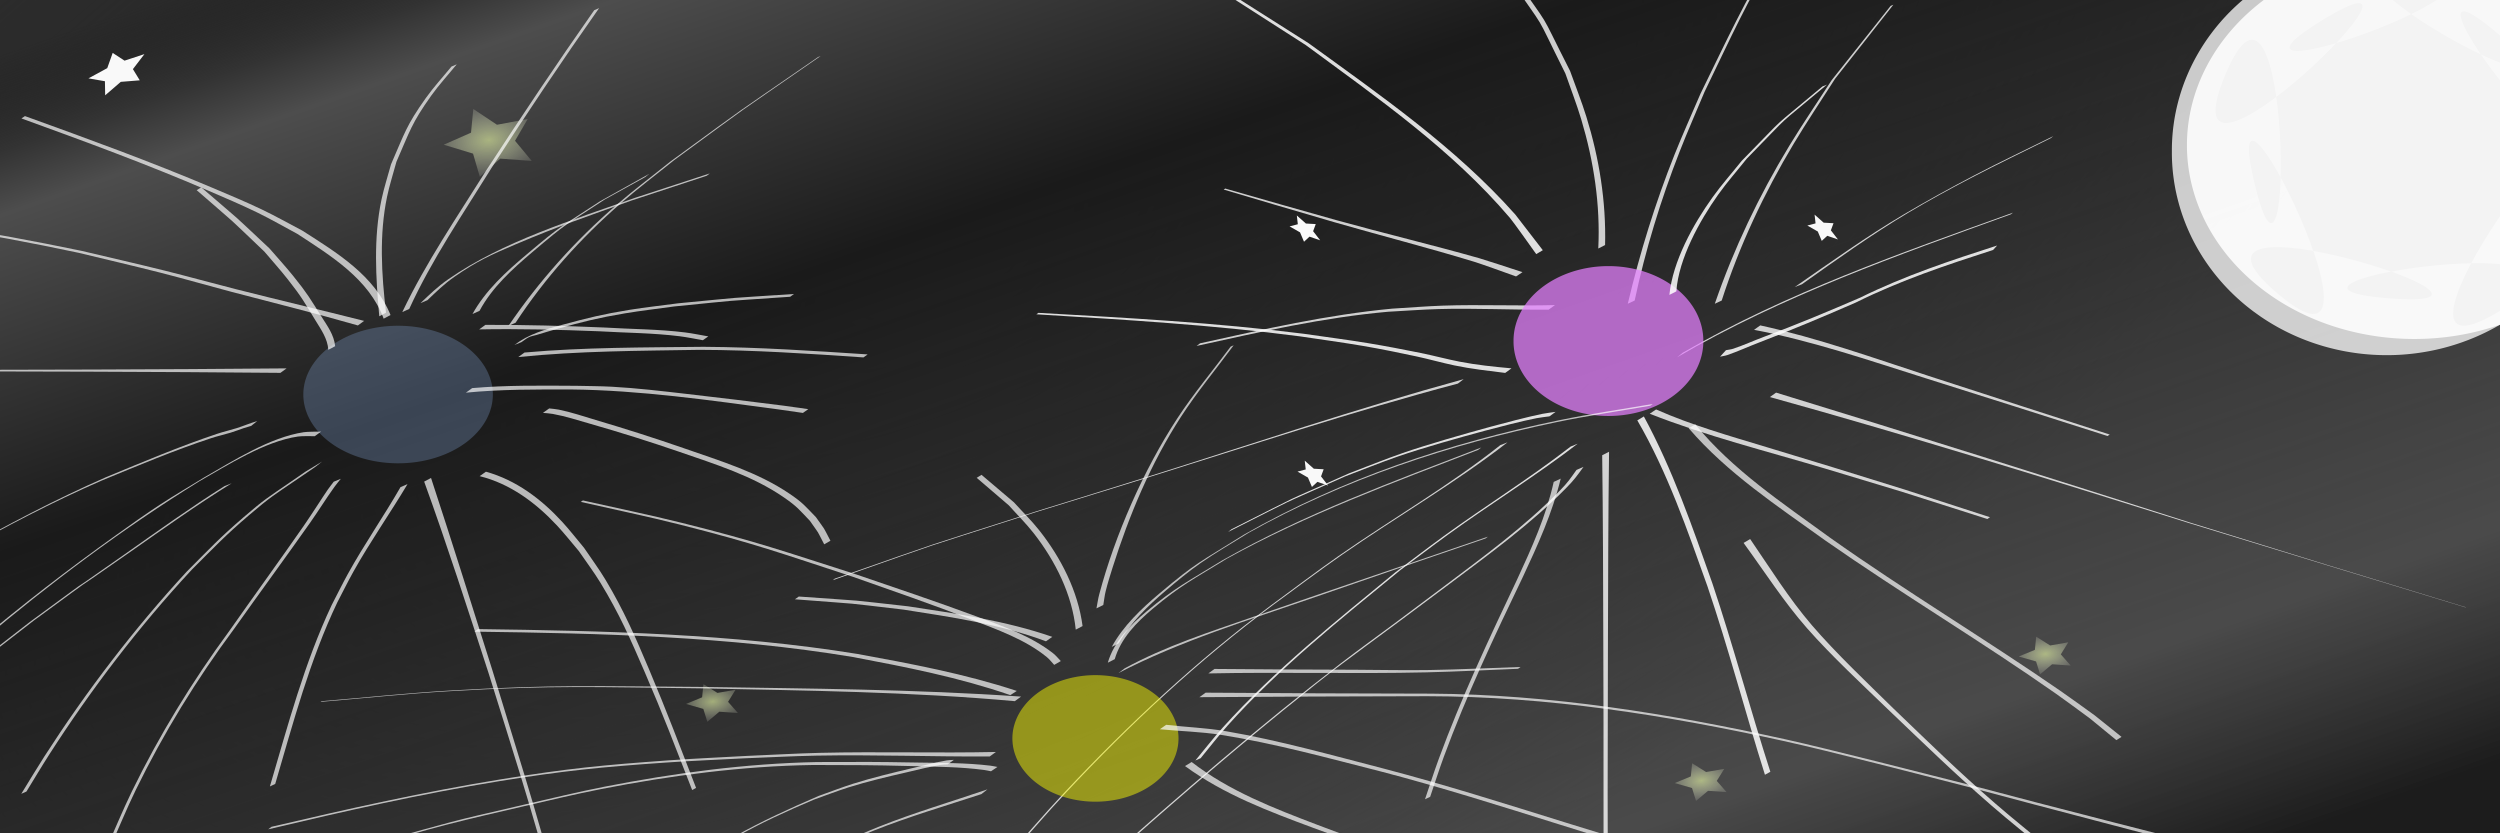
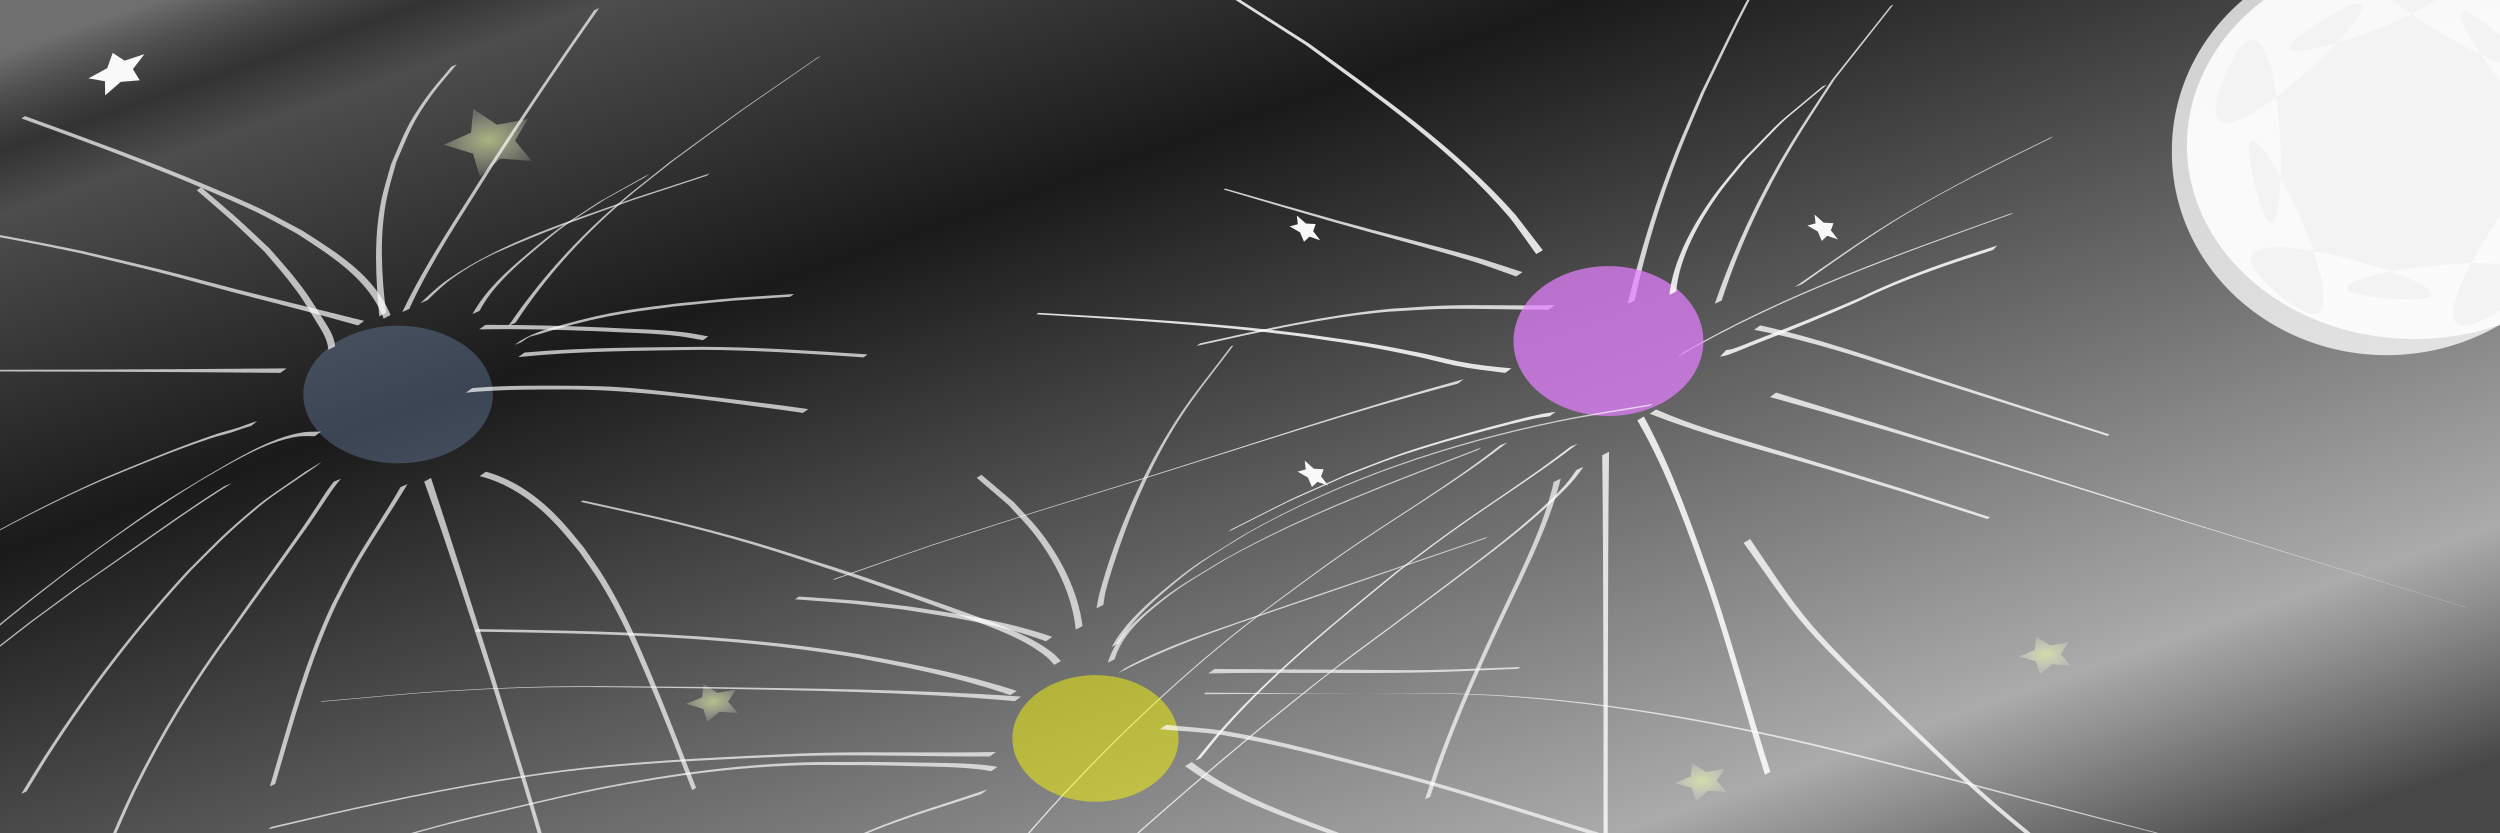
<svg xmlns="http://www.w3.org/2000/svg" version="1.1" viewBox="0 0 900 300">
  <defs>
    <radialGradient id="b" cx="32.772" cy="21.071" r="11.074" gradientTransform="matrix(1.22 -1.925 .299 1.701 -14.762 49.347)" gradientUnits="userSpaceOnUse">
      <stop stop-opacity=".566" offset="0" />
      <stop stop-color="#666" offset="1" />
    </radialGradient>
    <linearGradient id="c" x1="23.784" x2="44.673" y1="16.013" y2="35.917" gradientUnits="userSpaceOnUse">
      <stop stop-opacity=".566" offset="0" />
      <stop stop-color="#333" offset=".061" />
      <stop stop-color="#4d4d4d" offset=".101" />
      <stop stop-color="#1a1a1a" offset=".316" />
      <stop stop-color="#1a1a1a" stop-opacity=".368" offset=".851" />
      <stop stop-opacity=".721" offset="1" />
    </linearGradient>
    <filter id="l">
      <feGaussianBlur stdDeviation="4.179" />
    </filter>
    <filter id="k">
      <feGaussianBlur stdDeviation="4.73" />
    </filter>
    <radialGradient id="a" cx="327.67" cy="118.8" r="29.465" gradientTransform="matrix(.026 1.383 -1.676 .031 518.4 -338.25)" gradientUnits="userSpaceOnUse">
      <stop stop-color="#efa" offset="0" />
      <stop stop-color="#f9f9f9" stop-opacity="0" offset="1" />
    </radialGradient>
    <filter id="j" x="-.158" y="-.154" width="1.316" height="1.308">
      <feGaussianBlur stdDeviation="3.799" />
    </filter>
    <filter id="f" x="-.418" y="-.532" width="1.836" height="2.064">
      <feGaussianBlur stdDeviation="13.881" />
    </filter>
    <filter id="e" x="-.402" y="-.527" width="1.803" height="2.054">
      <feGaussianBlur stdDeviation="10.009" />
    </filter>
    <filter id="i" x="-.158" y="-.154" width="1.316" height="1.308" color-interpolation-filters="sRGB">
      <feGaussianBlur stdDeviation="3.799" />
    </filter>
    <filter id="g" x="-.158" y="-.154" width="1.316" height="1.308" color-interpolation-filters="sRGB">
      <feGaussianBlur stdDeviation="3.799" />
    </filter>
    <filter id="h" x="-.158" y="-.154" width="1.316" height="1.308" color-interpolation-filters="sRGB">
      <feGaussianBlur stdDeviation="3.799" />
    </filter>
    <filter id="d" x="-.466" y="-.642" width="1.932" height="2.284">
      <feGaussianBlur stdDeviation="17.138" />
    </filter>
  </defs>
  <g transform="translate(0 -752.36)" stroke-width="0">
-     <path transform="matrix(40.727 0 0 13.591 -944.02 546.12)" d="m45.302 37.248h-22.148v-22.148h22.148z" fill="url(#b)" />
    <path transform="matrix(40.727 0 0 13.591 -944.02 546.12)" d="m45.302 37.248h-22.148v-22.148h22.148z" fill="url(#c)" />
    <path transform="matrix(.773 0 0 .773 -64.69 801.71)" d="m313.22 119.9a44.135 32.033 0 1 1-88.27 0 44.135 32.033 0 1 1 88.27 0z" fill="#87aade" filter="url(#d)" opacity=".54" />
    <path transform="translate(166.57 614.26)" d="m784.46 190.37a81.863 69.762 0 1 1-163.73 0 81.863 69.762 0 1 1 163.73 0z" fill="#fff" opacity=".87" />
    <path transform="matrix(.932 0 0 .932 464.87 696.04)" d="m466.98 180.41c57.102-35.04-109.75-9.973-42.96-4.757 66.792 5.216-94.148-45.449-43.178-1.97s-24.431-107.46-8.752-42.328c15.679 65.135 14.131-103.58-11.469-41.673-25.601 61.911 94.654-56.443 37.552-21.403s102.88-18.57 36.09-23.786c-66.792-5.216 82.93 72.579 31.96 29.1s49.453 92.108 33.774 26.973-43.4 101.3-17.799 39.388c25.601-61.911-72.318 75.496-15.216 40.456z" fill="#ccc" filter="url(#k)" />
    <path transform="matrix(1.025 0 0 1.025 571.73 627.8)" d="m355.93 174.71a75.456 71.185 0 1 1-150.91 0 75.456 71.185 0 1 1 150.91 0z" fill="#fff" filter="url(#l)" opacity=".87" />
    <path transform="matrix(-.13 .151 .157 .045 61.814 737.25)" d="m298.98 94.986-34.287 7.433-13.315 32.458-17.664-30.312-34.984-2.633 23.37-26.166-8.307-34.086 32.107 14.14 29.85-18.433-3.526 34.905z" fill="#f9f9f9" />
    <path transform="matrix(.531 -.107 .142 .398 -14.906 790.7)" d="m350.23 143.39-19.412-7.289-17.009 11.859 0.933-20.714-16.535-12.512 19.989-5.513 6.79-19.592 11.42 17.307 20.731 0.404-12.93 16.209z" fill="url(#a)" filter="url(#j)" opacity=".78" />
    <path transform="translate(0 752.36)" d="m586 109.35c4.343-18.303 9.915-36.349 16.887-53.83 2.923-7.33 6.189-14.518 9.284-21.778 10.092-20.573 15.378-32.373 27.313-52.32 5.49-9.175 11.594-17.97 17.391-26.955l1.066-0.468c-5.777 8.973-11.868 17.753-17.332 26.92-12.004 20.137-16.921 31.381-26.976 52.15-3.006 7.215-6.177 14.363-9.019 21.645-6.771 17.351-12.275 35.254-16.129 53.477l-2.486 1.159z" fill="#fff" opacity=".78" />
    <path transform="translate(0 752.36)" d="m617.33 109.35c6.845-19.884 15.903-38.888 26.82-56.87 4.866-8.015 10.174-15.753 15.261-23.629 7.072-8.908 14.145-17.815 21.218-26.723l0.977-0.418c-6.978 8.862-13.956 17.724-20.934 26.587-4.986 7.828-10.194 15.519-14.958 23.484-10.658 17.819-19.526 36.647-25.899 56.411l-2.486 1.159z" fill="#fff" opacity=".78" />
    <path transform="translate(0 752.36)" d="m633.69 117.14c20.622 4.51 40.592 11.666 60.627 18.197 21.712 7.077 43.453 14.065 65.178 21.101l-0.775 0.527c-33.003-10.519-33.798-10.8-65.58-20.827-20.339-6.417-40.691-13.413-61.688-17.402l2.238-1.595z" fill="#fff" opacity=".78" />
    <path transform="translate(0 752.36)" d="m646.09 103.35c12.931-8.964 25.791-18.193 39.35-26.198 8.265-4.88 16.684-9.504 25.188-13.956 9.409-4.927 19.025-9.449 28.538-14.174l-0.912 0.729c-9.576 4.778-19.246 9.375-28.73 14.335-7.57 3.959-15.076 8.052-22.419 12.417-13.185 7.837-25.893 16.96-38.423 25.833l-2.592 1.014z" fill="#fff" opacity=".78" />
-     <path transform="translate(0 752.36)" d="m575.38 89.466c0.776-15.73-1.612-31.423-6.133-46.495-1.672-5.574-3.807-10.998-5.71-16.497-12.278-24.576-5.223-12.506-21.363-36.095l1.465-0.861c16.254 23.555 9.121 11.51 21.588 36.022 1.95 5.481 4.127 10.886 5.85 16.442 4.646 14.981 7.144 30.556 6.753 46.237l-2.449 1.248z" fill="#fff" opacity=".78" />
    <path transform="translate(0 752.36)" d="m557.53 111.47c-13.247 0.135-26.521-0.582-39.764-0.203-6.019 0.172-12.026 0.642-18.04 0.962-23.319 2.059-46.143 7.274-68.944 12.306l1.242-0.944c22.9-5.058 45.821-10.304 69.227-12.484 6.074-0.36 12.141-0.869 18.222-1.081 13.426-0.469 26.892 0.183 40.323-0.203l-2.267 1.647z" fill="#fff" opacity=".78" />
    <path transform="translate(0 752.36)" d="m545.78 99.517c-4.008-1.438-12.437-4.479-15.096-5.292-16.707-5.104-33.65-9.404-50.431-14.262-13.261-3.838-26.483-7.809-39.724-11.714l0.548-0.375c13.383 3.807 26.741 7.704 40.15 11.42 17.059 4.729 34.289 8.835 51.32 13.666 2 0.567 11.729 3.764 15.547 5.014l-2.313 1.541z" fill="#fff" opacity=".78" />
    <path transform="translate(0 752.36)" d="m524.82 138.1c-37.826 9.987-74.96 22.386-112.29 34.028-13.207 4.118-26.435 8.17-39.653 12.255-50.107 16.105-25.751 7.908-73.097 24.5l0.729-0.568c47.18-16.44 22.893-8.298 72.893-24.338 13.258-4.117 26.53-8.188 39.774-12.35 37.855-11.895 75.472-24.62 113.75-35.137l-2.096 1.61z" fill="#fff" opacity=".78" />
    <path transform="translate(0 752.36)" d="m570.08 168.06c-2.383 3.238-3.207 4.535-6.383 7.755-12.716 12.891-27.545 23.654-41.974 34.481-5.799 4.324-11.59 8.658-17.397 12.971-20.564 15.274-21.85 15.791-42.326 32.426-21.739 17.661-42.87 36.029-63.778 54.656l-18.131 16.772-1.432 0.587 18.223-16.812c27.842-24.752 56.045-49.216 85.591-71.933 6.672-5.13 13.516-10.031 20.262-15.063 5.753-4.291 11.489-8.604 17.234-12.905 14.084-10.611 29.026-21.541 41.41-34.2 3.168-3.239 3.842-4.377 6.153-7.619l2.55-1.115z" fill="#fff" opacity=".78" />
    <path transform="translate(0 752.36)" d="m542.71 159.23c-18.942 14.759-39.851 26.777-59.545 40.463-8.278 5.752-16.305 11.857-24.458 17.786-27.042 20.075-51.727 43.067-74.73 67.619-7.302 7.793-14.205 15.95-21.308 23.925l-1.071 0.451c7.133-7.99 14.074-16.157 21.401-23.97 22.971-24.494 47.568-47.485 74.532-67.559 8.074-5.9 16.023-11.973 24.221-17.7 19.32-13.496 39.888-25.321 58.367-40.001l2.592-1.014z" fill="#fff" opacity=".78" />
    <path transform="translate(0 752.36)" d="m579.26 162.63c-0.302 23.082-0.337 46.166-0.404 69.25-0.085 35.838-0.234 71.678 0.138 107.51l-1.599 0.816c-0.238-35.827-0.03-71.655-0.203-107.48-0.068-22.946-0.101-45.893-0.404-68.838l2.473-1.26z" fill="#fff" opacity=".78" />
    <path transform="translate(0 752.36)" d="m596.2 147.4c12.809 5.688 26.352 9.491 39.729 13.554 30.789 9.352 15.743 4.743 49.662 15.261 10.268 3.329 20.537 6.659 30.805 9.988l-0.946 0.643c-10.322-3.292-20.645-6.584-30.967-9.876-9.18-2.772-18.351-5.574-27.541-8.315-21.086-6.289-42.543-11.622-63.042-19.709l2.299-1.547z" fill="#fff" opacity=".78" />
    <path transform="translate(0 752.36)" d="m605.83 126.95c37.388-21.573 78.357-35.84 118.82-50.382l-0.753 0.588c-40.952 14.834-82.41 29.416-120.17 51.483l2.1-1.689z" fill="#fff" opacity=".78" />
    <path transform="translate(0 752.36)" d="m639.39 141.34c49.754 15.216 99.373 30.893 148.93 46.756 65.798 20.334 32.662 10.154 99.409 30.535l-0.066 0.045c-66.85-20.34-33.64-10.21-99.64-30.38-50.11-15.69-100.27-31.32-150.87-45.36l2.238-1.595z" fill="#fff" opacity=".78" />
    <path transform="translate(0 752.36)" d="m630.06 194.06c7.185 10.488 13.915 21.349 22.221 31.026 8.651 10.078 20.145 20.925 29.474 30.097 13.01 12.459 22.884 22.213 36.525 34.059 6.465 5.614 13.176 10.938 19.764 16.407l-1.27 0.795c-6.594-5.468-13.309-10.794-19.782-16.404-13.474-11.676-23.746-21.74-36.625-34.004-9.401-9.075-21.093-19.925-29.854-29.896-8.435-9.6-15.314-20.398-22.826-30.689l2.373-1.391z" fill="#fff" opacity=".78" />
    <path transform="matrix(.857 0 0 .857 78.79 765.67)" d="m623.58 127.73a39.864 31.322 0 1 1-79.727 0 39.864 31.322 0 1 1 79.727 0z" fill="#e580ff" filter="url(#f)" opacity=".85" />
    <path transform="translate(0 752.36)" d="m541.87 134.25c-6.123-0.769-12.219-1.43-18.276-2.699-4.637-0.972-9.197-2.287-13.83-3.277-6.274-1.34-12.562-2.624-18.884-3.711-7.615-1.31-15.279-2.318-22.919-3.477-31.489-4.136-63.189-5.987-94.865-7.937l0.727-0.522c31.875 1.798 63.771 3.503 95.467 7.523 7.697 1.122 15.416 2.104 23.092 3.365 6.393 1.05 12.756 2.282 19.106 3.566 4.692 0.948 9.318 2.212 14.016 3.129 6.171 1.204 12.387 1.814 18.633 2.393l-2.267 1.647z" fill="#fff" opacity=".85" />
    <path transform="translate(0 752.36)" d="m553.04 91.48c-2.1-2.947-8.201-11.549-9.488-13.061-20.89-24.54-47.729-43.232-73.478-62.19-9.644-6.186-19.287-12.373-28.931-18.559l0.875-0.563c9.699 6.154 19.399 12.307 29.098 18.461 25.995 18.867 52.917 37.512 74.404 61.682 0.31 0.348 8.161 10.57 9.892 12.822l-2.372 1.407z" fill="#fff" opacity=".85" />
    <path d="m600.98 858.52c1.221-12.207 8.604-25.437 15.555-35.153 3.249-4.541 6.976-8.721 10.463-13.081 18.198-18.516 8.532-9.549 29.084-26.807l1.646-0.665c-20.461 17.19-10.852 8.258-28.916 26.697-3.44 4.33-7.12 8.48-10.319 12.991-6.629 9.348-14.168 22.921-15.015 34.745l-2.497 1.272z" fill="#fff" opacity=".85" />
    <path transform="translate(0 752.36)" d="m567.97 159.73c-15.018 11.571-31.195 21.523-46.551 32.63-5.876 4.25-11.63 8.666-17.445 12.999-21.51 17.635-43.468 35.113-62.083 55.905-3.375 3.769-6.449 7.798-9.673 11.696l-1.884 0.801c3.265-3.921 6.381-7.972 9.796-11.764 18.718-20.785 40.725-38.293 62.256-56.007 5.769-4.316 11.479-8.713 17.306-12.949 15.093-10.971 30.992-20.817 45.728-32.274l2.55-1.036z" fill="#fff" opacity=".85" />
    <path transform="translate(0 752.36)" d="m591.79 149.92c10.357 19.083 17.483 39.749 24.695 60.169 7.514 22.412 13.599 45.266 20.839 67.758l-1.946 1.068c-7.11-22.543-13.096-45.434-20.691-67.832-7.26-20.333-14.368-41.024-25.256-59.758l2.358-1.405z" fill="#fff" opacity=".85" />
    <path d="m621.36 878.42c0.875-0.175 1.764-0.238 2.625-0.525 3.716-1.238 7.359-2.908 11.052-4.285 11.621-4.333 23.111-9.117 34.611-14.09 16.129-7.952 32.718-13.424 49.315-18.775l-1.443 1.599c-16.643 5.379-33.272 10.897-49.434 18.933-11.607 5.07-23.212 9.947-34.931 14.433-3.756 1.438-7.464 3.147-11.243 4.448-0.884 0.304-1.795 0.406-2.693 0.609l2.14-2.347z" fill="#fff" opacity=".85" />
    <path transform="translate(0 752.36)" d="m557.79 149.89c-1.542 0.218-3.097 0.358-4.626 0.655-5.069 0.983-14.045 3.301-18.561 4.514-9.366 2.515-22.262 6.135-31.213 9.229-6.411 2.216-12.695 4.784-19.043 7.176-27.913 12.432-13.829 5.778-42.216 20.037l1.226-0.981c28.497-14.332 14.356-7.64 42.388-20.151 6.385-2.417 12.708-5.007 19.156-7.25 8.847-3.078 22.211-6.892 31.495-9.433 4.458-1.22 13.803-3.686 18.848-4.698 1.574-0.316 3.175-0.472 4.763-0.708l-2.217 1.611z" fill="#fff" opacity=".85" />
    <path transform="translate(0 752.36)" d="m424.26 265.83a29.898 22.779 0 1 1-59.796 0 29.898 22.779 0 1 1 59.796 0z" fill="#ff0" filter="url(#e)" opacity=".69" />
    <path transform="translate(0 752.36)" d="m428.99 274.32c13.526 10.457 29.524 16.62 45.345 22.648 6.82 2.599 13.67 5.116 20.506 7.675 7.279 2.49 14.558 4.979 21.837 7.469l-1.353 0.917c-7.296-2.48-14.593-4.959-21.889-7.439-6.892-2.521-13.796-5.01-20.676-7.562-16.054-5.955-32.221-12.036-46.154-22.246l2.385-1.461z" fill="#fff" opacity=".69" />
    <path transform="translate(0 752.36)" d="m419.81 260.93c7.233 0.851 14.475 1.091 21.677 2.332 19.127 3.294 37.967 8.621 56.736 13.457 21.863 5.728 43.404 12.559 64.974 19.276 4.338 1.351 33.576 10.331 38.394 11.914 5.968 1.96 11.875 4.102 17.812 6.154l17.166 6.611-1.562 1.049c-5.714-2.206-11.429-4.413-17.143-6.619-5.927-2.056-11.825-4.199-17.782-6.168-4.179-1.381-34.617-10.848-38.276-11.994-21.554-6.754-43.094-13.578-64.961-19.273-18.908-4.801-37.901-10.032-57.199-13.101-7.341-1.167-14.719-1.309-22.092-2.035l2.256-1.601z" fill="#fff" opacity=".69" />
-     <path transform="translate(0 752.36)" d="m434.03 249.36c27.023 0.222 54.047 0.285 81.07 0.352 43.057 0.259 85.695 7.171 127.64 16.435 14.803 3.269 51.449 12.65 66.554 16.47 32.188 8.584 64.5 16.691 96.764 24.983l-1.547 1.064c-32.014-8.575-64.116-16.82-96.123-25.422-17.04-4.352-49.597-12.808-66.467-16.523-42.09-9.27-84.897-16.032-128.09-16.083-27.346 0.067-54.692 0.131-82.038 0.352l2.239-1.626z" fill="#fff" opacity=".69" />
+     <path transform="translate(0 752.36)" d="m434.03 249.36c27.023 0.222 54.047 0.285 81.07 0.352 43.057 0.259 85.695 7.171 127.64 16.435 14.803 3.269 51.449 12.65 66.554 16.47 32.188 8.584 64.5 16.691 96.764 24.983c-32.014-8.575-64.116-16.82-96.123-25.422-17.04-4.352-49.597-12.808-66.467-16.523-42.09-9.27-84.897-16.032-128.09-16.083-27.346 0.067-54.692 0.131-82.038 0.352l2.239-1.626z" fill="#fff" opacity=".69" />
    <path transform="translate(0 752.36)" d="m365.33 252.42c-37.65-3.414-75.521-3.802-113.29-4.614-38.03-0.41-51.834-1.188-90.287 1.025-15.47 0.89-30.886 2.558-46.329 3.837l0.326-0.241c15.444-1.279 30.861-2.935 46.332-3.837 37.972-2.212 53.049-1.53 90.665-1.296 38.291 0.591 76.636 0.833 114.85 3.479l-2.267 1.647z" fill="#fff" opacity=".69" />
    <path transform="translate(0 752.36)" d="m379.51 239.36c-0.881-0.932-1.65-1.983-2.642-2.795-7.778-6.369-17.899-9.907-27.111-13.478-14.266-5.53-28.207-10.312-42.677-15.428-26.346-8.605-34.799-11.831-62.362-18.814-11.814-2.993-23.76-5.44-35.641-8.16l0.76-0.527c11.913 2.7 23.888 5.136 35.738 8.099 27.424 6.858 36.457 10.177 62.742 18.565 13.117 4.496 29.904 10.126 43.196 15.088 9.388 3.505 19.603 6.983 27.609 13.277 1.033 0.812 1.85 1.866 2.775 2.799l-2.389 1.374z" fill="#fff" opacity=".69" />
    <path transform="translate(0 752.36)" d="m404.88 240.61c14.632-7.998 30.631-13.11 46.322-18.561 7.724-2.683 15.468-5.305 23.202-7.958 39.361-13.459 18.957-6.498 61.216-20.878l-0.808 0.628c-42.526 14.578-21.983 7.507-61.632 21.203-23.771 8.26-48.129 15.63-70.534 27.257l2.234-1.691z" fill="#fff" opacity=".69" />
    <path transform="translate(0 752.36)" d="m394.73 219.01c0.329-1.673 0.547-3.371 0.986-5.018 5.729-21.494 16.025-44.924 28.104-63.358 5.89-8.987 12.823-17.245 19.234-25.868l1.067-0.46c-6.321 8.576-13.173 16.786-18.963 25.729-10.9 16.836-18.636 35.375-24.663 54.403-0.883 2.788-1.755 5.584-2.458 8.423-0.4 1.616-0.565 3.281-0.847 4.922l-2.46 1.226z" fill="#fff" opacity=".69" />
    <path transform="translate(0 752.36)" d="m437.22 240.82c16.834 0.175 33.67 0.219 50.505 0.285 8.962 0.035 17.925 0.253 26.885 0.103 10.935-0.183 21.862-0.735 32.792-1.102l-0.902 0.66c-11.015 0.427-22.025 1.028-33.046 1.282-26.142 0.601-52.313-0.164-78.459 0.388l2.224-1.616z" fill="#fff" opacity=".69" />
    <path transform="translate(0 752.36)" d="m400.24 232.87c4.103-7.567 10.727-13.791 17.224-19.273 13.505-11.395 14.293-11.026 30.412-21.155 35.195-20.108 73.775-32.94 113.36-41.142 11.181-2.317 22.498-3.918 33.746-5.877l-0.836 0.63c-11.265 1.974-22.599 3.59-33.795 5.923-38.617 8.046-76.314 20.521-110.83 39.828-5.785 3.644-11.749 7.017-17.353 10.932-4.404 3.076-8.536 6.532-12.629 10.011-6.381 5.424-12.622 11.508-16.801 18.851l-2.497 1.272z" fill="#fff" opacity=".69" />
    <path transform="translate(0 752.36)" d="m363.7 250.24c-18.393-6.368-37.63-10.12-56.721-13.726-45.005-7.457-90.703-8.511-136.21-9.119l1.272-0.922c45.608 0.63 91.399 1.641 136.53 8.933 19.325 3.53 38.794 7.169 57.479 13.333l-2.344 1.501z" fill="#fff" opacity=".69" />
    <path transform="translate(0 752.36)" d="m356.29 272.34c-20.782 0.087-41.584-0.703-62.364-0.315-8.596 0.16-17.183 0.641-25.775 0.961-9.501 0.513-19.01 0.88-28.502 1.539-23.77 1.652-36.387 2.893-60.013 6.72-27.953 4.527-55.565 10.774-83.097 17.315l1.2-0.915c27.468-6.448 55.023-12.624 82.89-17.143 23.842-3.866 36.123-5.064 60.105-6.774 9.53-0.68 19.079-1.081 28.618-1.622 8.651-0.361 17.297-0.873 25.953-1.083 21.067-0.51 42.161 0.155 63.231-0.315l-2.246 1.632z" fill="#fff" opacity=".69" />
    <path transform="translate(0 752.36)" d="m376.54 230.87c-16.455-6.179-34.006-8.698-51.285-11.41-24.747-2.868-11.724-1.583-39.083-3.713l1.393-0.996c27.566 1.989 14.447 0.764 39.371 3.527 17.475 2.65 35.123 5.181 51.89 10.988l-2.286 1.604z" fill="#fff" opacity=".69" />
    <path transform="translate(0 752.36)" d="m398.81 238.57c2.208-7.603 8.048-13.514 13.959-18.468 10.36-8.683 14.92-10.779 27.125-18.291 29.62-16.813 61.674-28.499 93.35-40.71l-1.1 0.863c-30.661 11.85-61.653 23.236-90.507 39.172-12.019 7.42-16.541 9.505-26.734 18.087-5.77 4.857-11.434 10.646-13.596 18.075l-2.497 1.272z" fill="#fff" opacity=".69" />
    <path transform="translate(0 752.36)" d="m356.76 277.66c-0.829-0.157-1.65-0.362-2.486-0.472-8.479-1.124-17.205-1.173-25.727-1.391-16.652-0.426-18.064-0.328-35.804-0.401-25.622 0.386-51.163 3.765-76.292 8.661-9.441 1.84-18.796 4.103-28.169 6.264-9.184 2.118-18.372 4.222-27.5 6.571-8.625 2.22-17.166 4.756-25.749 7.135-30.105 9.354-15.596 4.713-43.543 13.875l1.371-1.063c27.788-9.024 13.353-4.445 43.319-13.693 28.904-7.967 23.258-6.733 53.161-13.63 9.393-2.166 18.764-4.444 28.224-6.297 25.245-4.944 50.898-8.367 76.639-8.885 19.539-0.03 17.966-0.126 36.109 0.186 8.668 0.149 17.546 0.068 26.183 1.114 0.871 0.105 1.726 0.312 2.589 0.468l-2.326 1.558z" fill="#fff" opacity=".69" />
    <path transform="translate(0 752.36)" d="m353.31 285.88c-12.917 4.223-26.004 8.067-38.644 13.09-4.109 1.633-8.143 3.451-12.214 5.177-16.159 7.612-31.819 16.463-45.539 27.989-8.13 6.83-9.424 8.691-16.351 16.223-1.907 2.551-3.814 5.103-5.721 7.654 0 0-2.152 0.928-2.152 0.928l5.771-7.701c6.942-7.526 8.329-9.479 16.45-16.304 14.791-12.43 31.922-21.726 49.228-30.121 4.09-1.736 8.143-3.564 12.271-5.209 12.795-5.098 26.042-8.981 39.064-13.44l-2.163 1.714z" fill="#fff" opacity=".69" />
-     <path transform="translate(0 752.36)" d="m341.13 275.2c-0.832 0.051-1.674 0.016-2.497 0.152-4.019 0.661-7.967 1.702-11.937 2.613-6.972 1.601-14.536 3.373-21.323 5.522-4.155 1.316-8.218 2.909-12.327 4.363-19.254 8.145-38.294 17.471-53.709 31.898-2.61 2.443-4.926 5.182-7.389 7.773-7.747 9.826-4.24 4.804-10.587 15.019l-2.179 0.962c6.383-10.273 2.853-5.222 10.659-15.102 2.474-2.604 4.8-5.357 7.421-7.813 16.441-15.403 37.024-25.231 57.487-34.064 4.125-1.46 8.205-3.054 12.375-4.381 6.778-2.157 14.564-4.025 21.535-5.669 4.043-0.953 8.065-2.03 12.16-2.73 0.85-0.145 1.719-0.126 2.579-0.189l-2.267 1.647z" fill="#fff" opacity=".69" />
-     <path transform="translate(0 752.36)" d="m610.29 152.76c13.466 16.46 31.442 28.348 48.466 40.761 27.096 19.207 55.623 36.292 82.946 55.158 4.186 2.89 8.276 5.915 12.415 8.873 3.212 2.576 6.423 5.152 9.635 7.728l-1.864 1.169c-3.167-2.6-6.333-5.199-9.5-7.799-4.096-2.982-8.138-6.039-12.286-8.947-27.196-19.069-55.769-36.11-83.001-55.13-17.193-12.375-35.25-24.204-49.168-40.407l2.358-1.405z" fill="#fff" opacity=".69" />
    <path transform="translate(0 752.36)" d="m387.27 226.67c-1.286-12.638-7.346-24.732-15.101-34.661-2.768-3.544-5.988-6.711-8.982-10.066l-11.579-9.925 1.735-1.082c3.891 3.3 7.782 6.6 11.672 9.901 3.028 3.347 6.281 6.504 9.085 10.041 7.842 9.895 13.962 21.905 15.627 34.503l-2.457 1.291z" fill="#fff" opacity=".69" />
    <path transform="translate(0 752.36)" d="m561.86 172.3c-3 12.371-8.285 23.983-13.665 35.467-10.192 21.225-20.268 42.535-28.411 64.652-1.757 4.771-3.284 9.624-4.926 14.437 0 0-1.853 0.869-1.853 0.869 1.641-4.815 3.169-9.671 4.923-14.446 8.106-22.068 18.124-43.341 28.186-64.563 5.274-11.388 10.486-22.922 13.219-35.229l2.526-1.186z" fill="#fff" opacity=".69" />
    <path transform="matrix(.313 -.059 .084 .221 499.92 1026.5)" d="m350.23 143.39-19.412-7.289-17.009 11.859 0.933-20.714-16.535-12.512 19.989-5.513 6.79-19.592 11.42 17.307 20.731 0.404-12.93 16.209z" fill="url(#a)" filter="url(#i)" opacity=".78" />
    <path transform="matrix(-.11 -.044 -.001 .086 683.62 838.54)" d="m298.98 94.986-34.287 7.433-13.315 32.458-17.664-30.312-34.984-2.633 23.37-26.166-8.307-34.086 32.107 14.14 29.85-18.433-3.526 34.905z" fill="#f9f9f9" />
    <path transform="matrix(-.11 -.044 -.001 .086 497.23 838.85)" d="m298.98 94.986-34.287 7.433-13.315 32.458-17.664-30.312-34.984-2.633 23.37-26.166-8.307-34.086 32.107 14.14 29.85-18.433-3.526 34.905z" fill="#f9f9f9" />
    <path transform="matrix(-.11 -.044 -.001 .086 500.08 927.12)" d="m298.98 94.986-34.287 7.433-13.315 32.458-17.664-30.312-34.984-2.633 23.37-26.166-8.307-34.086 32.107 14.14 29.85-18.433-3.526 34.905z" fill="#f9f9f9" />
    <path transform="matrix(.313 -.059 .084 .221 143.99 998.02)" d="m350.23 143.39-19.412-7.289-17.009 11.859 0.933-20.714-16.535-12.512 19.989-5.513 6.79-19.592 11.42 17.307 20.731 0.404-12.93 16.209z" fill="url(#a)" filter="url(#g)" opacity=".78" />
    <path transform="matrix(.313 -.059 .084 .221 623.78 980.94)" d="m350.23 143.39-19.412-7.289-17.009 11.859 0.933-20.714-16.535-12.512 19.989-5.513 6.79-19.592 11.42 17.307 20.731 0.404-12.93 16.209z" fill="url(#a)" filter="url(#h)" opacity=".78" />
    <path transform="translate(0 752.36)" d="m146.71 174.28c-6.315 10.601-13.448 20.701-19.465 31.484-2.034 3.646-3.875 7.398-5.812 11.097-9.951 20.885-15.858 43.253-22.354 65.352l-1.919 0.91c6.502-22.09 12.421-44.445 22.276-65.362 1.921-3.696 3.749-7.441 5.763-11.088 5.904-10.695 12.907-20.723 18.988-31.311l2.523-1.082z" fill="#fff" opacity=".69" />
    <path transform="translate(0 752.36)" d="m155.17 172.06c7.602 23.126 14.88 46.359 22.196 69.579 7.728 25.5 15.927 50.858 22.662 76.648 5.176 19.822 6.554 27.199 10.747 46.704l-1.469 0.787c-4.132-19.871-5.296-26.605-10.533-46.809-6.684-25.789-14.949-51.109-22.852-76.538-7.521-23.087-14.939-46.227-23.222-69.052l2.471-1.321z" fill="#fff" opacity=".69" />
    <path transform="translate(0 752.36)" d="m113.8 167.87c-3.584 2.514-0.172 0.131-7.188 4.925-7.959 5.439-9.192 6.029-16.99 12.696-8.739 7.472-12.235 11.286-20.553 19.566-19.053 20.536-36.172 42.95-51.308 66.524-2.831 4.409-5.499 8.92-8.249 13.38l-1.849 0.817c2.759-4.467 5.436-8.985 8.276-13.4 15.099-23.472 32.303-46.022 51.226-66.532 8.299-8.308 11.673-12.017 20.383-19.521 7.852-6.765 8.766-7.115 16.748-12.619 7.491-5.166 3.692-2.697 11.65-7.538l-2.146 1.703z" fill="#fff" opacity=".69" />
    <path transform="translate(0 752.36)" d="m122.7 172.36c-0.775 0.983-1.594 1.933-2.324 2.95-3.06 4.263-5.816 8.738-8.843 13.024-9.003 12.75-18.248 25.337-27.272 38.073-13.49 18.178-25.403 37.54-35.338 57.89-3.37 6.903-6.255 14.033-9.383 21.049l-1.488 0.681c3.132-7.023 6.027-14.156 9.397-21.068 9.897-20.295 21.724-39.628 35.1-57.809 8.876-12.662 17.987-25.172 26.813-37.868 1.72-2.474 3.343-5.015 5.015-7.523 1.187-1.801 2.336-3.629 3.562-5.403 0.695-1.006 1.467-1.958 2.2-2.936l2.561-1.061z" fill="#fff" opacity=".69" />
    <path transform="translate(0 752.36)" d="m174.93 169.81c10.892 3.017 19.985 9.899 27.539 18.138 2.723 2.97 5.185 6.171 7.777 9.256 2.595 3.865 5.401 7.596 7.786 11.594 6.633 11.117 10.57 20.208 15.664 32.249 6.114 14.453 11.209 27.935 16.89 42.587l-1.406 0.783c-6.334-16.192-10.244-26.613-17.084-42.469-5.225-12.114-9.116-20.929-15.888-32.08-2.413-3.974-5.239-7.682-7.859-11.524-2.617-3.062-5.103-6.241-7.851-9.185-7.624-8.168-16.837-15.034-27.824-17.748l2.256-1.601z" fill="#fff" opacity=".69" />
-     <path transform="translate(0 752.36)" d="m197.71 147.03c1.145 0.145 2.305 0.208 3.437 0.436 4.588 0.925 8.794 2.388 13.299 3.722 10.738 3.181 21.327 6.551 31.908 10.228 12.96 4.535 26.444 8.56 37.926 16.359 4.864 3.304 5.526 4.364 9.448 8.395 3.914 5.551 2.183 2.71 5.232 8.497l-2.253 1.289c-3.002-5.759-1.3-2.93-5.147-8.462-3.858-4.019-4.526-5.091-9.318-8.401-11.379-7.86-24.782-11.966-37.707-16.446-10.638-3.653-21.274-7.003-32.087-10.093-4.634-1.325-8.772-2.694-13.475-3.547-1.161-0.211-2.346-0.25-3.52-0.375l2.256-1.601z" fill="#fff" opacity=".69" />
    <path transform="translate(0 752.36)" d="m188.82 126.91c21.418-1.908 42.973-1.806 64.459-2.06 19.725 0.135 39.406 1.438 59.078 2.74l-1.506 1.079c-19.668-1.347-39.348-2.662-59.074-2.725-21.739 0.361-43.56 0.385-65.209 2.602l2.253-1.637z" fill="#fff" opacity=".69" />
    <path transform="translate(0 752.36)" d="m185.17 124.21c5.076-3.924 11.22-5.663 17.298-7.296 9.181-2.467 14.504-3.817 24.251-5.387 5.794-0.933 11.633-1.561 17.449-2.341 27.181-2.596 13.29-1.458 41.676-3.363l-1.37 1.01c-28.488 1.98-14.542 0.797-41.842 3.502-5.864 0.821-11.753 1.488-17.594 2.464-9.764 1.632-15.299 3.057-24.507 5.607-2.478 0.686-4.931 1.455-7.397 2.183-0.904 0.267-1.861 0.393-2.711 0.799-0.974 0.465-1.802 1.19-2.703 1.785l-2.55 1.036z" fill="#fff" opacity=".69" />
    <path transform="translate(0 752.36)" d="m90.431 153.32-2.75 0.83c-1.545 0.535-3.072 1.124-4.634 1.605-2.285 0.703-4.632 1.199-6.903 1.946-13.385 4.403-26.423 9.912-39.442 15.264-35.672 15.527-68.79 36.091-102.17 55.896l-1.878 0.723c34.538-20.416 68.763-41.676 105.58-57.827 13.166-5.442 26.346-11.028 39.865-15.562 2.3-0.771 4.675-1.301 6.989-2.031 2.528-0.797 4.973-1.843 7.52-2.585l-2.177 1.741z" fill="#fff" opacity=".69" />
    <path transform="translate(0 752.36)" d="m83.398 173.99c-12.54 7.767-24.54 16.321-36.617 24.775-29.053 20.337-4.731 2.804-34.56 24.592-10.685 8.294-22.447 17.247-32.817 25.977-4.582 3.857-8.985 7.92-13.478 11.879 0 0-1.761 0.716-1.761 0.716 4.529-3.978 8.972-8.056 13.589-11.932 10.338-8.681 22.251-17.757 32.889-26.014 31.29-22.907 4.016-3.166 34.334-24.505 11.845-8.337 23.597-16.796 35.875-24.498l2.545-0.99z" fill="#fff" opacity=".69" />
    <path transform="translate(0 752.36)" d="m100.95 134.23c-45.913-0.44-91.828-0.491-137.74-0.594-31.475 0.123-46.767-0.578-77.551 2.341-10.025 0.95-19.951 2.748-29.926 4.121l1.016-0.759c9.886-1.304 19.728-3.018 29.66-3.913 30.115-2.714 46.639-2.082 77.389-2.217 46.46-0.104 92.921-0.158 139.38-0.594l-2.224 1.616z" fill="#fff" opacity=".69" />
    <path transform="translate(0 752.36)" d="m128.83 117.16c-15.08-4.35-30.323-8.1-45.496-12.1-8.476-2.24-16.9-4.68-25.394-6.847-9.821-2.507-19.698-4.788-29.546-7.183-33.956-7.207-68.347-12.828-102.93-16.013-11.245-1.036-22.538-1.457-33.807-2.185l0.869-0.623c11.252 0.743 22.528 1.183 33.755 2.229 34.638 3.224 69.092 8.819 103.14 15.884 9.908 2.355 19.841 4.61 29.725 7.064 8.568 2.127 17.07 4.512 25.627 6.681 15.413 3.906 30.906 7.561 46.318 11.455l-2.26 1.642z" fill="#fff" opacity=".69" />
    <path transform="translate(0 752.36)" d="m174.75 116.95c14.263-0.04 28.517 0.356 42.766 0.954 9.683 0.603 19.459 0.574 29.102 1.772 2.812 0.35 5.587 0.951 8.38 1.427l-1.967 1.379c-2.78-0.476-5.542-1.077-8.341-1.429-9.625-1.21-19.385-1.218-29.053-1.795-14.371-0.562-28.749-0.949-43.132-0.676l2.246-1.632z" fill="#fff" opacity=".69" />
    <path transform="translate(0 752.36)" d="m170.09 113.05c4.74-8.561 12.096-15.21 19.49-21.447 13.009-10.974 11.478-9.307 26.346-19.094 5.936-3.311 11.871-6.621 17.806-9.932l-1.46 1.178c-4.846 2.682-9.692 5.365-14.538 8.047-14.807 9.751-13.19 8.012-26.082 18.955-7.228 6.136-14.488 12.68-19.023 21.144l-2.54 1.149z" fill="#fff" opacity=".69" />
    <path transform="translate(0 752.36)" d="m144.82 112.36c8.521-17.879 19.759-34.272 30.235-51.03 12.658-19.415 25.535-38.674 38.854-57.641l1.778-0.773c-13.33 18.92-26.19 38.151-38.76 57.581-10.316 16.623-21.434 32.895-29.607 50.724l-2.503 1.133z" fill="#fff" opacity=".69" />
    <path transform="translate(0 752.36)" d="m138.12 114.73c-5.27-14.29-18.97-22.612-31.08-30.532-4.82-2.568-9.539-5.321-14.45-7.705-5.808-2.819-11.757-5.341-17.687-7.894-22.086-9.511-44.586-17.762-67.183-25.96l1.259-0.849c22.66 8.186 45.253 16.398 67.447 25.797 5.975 2.53 11.968 5.029 17.825 7.819 4.958 2.361 9.735 5.085 14.602 7.627 12.417 7.945 25.938 16.078 31.735 30.374l-2.471 1.321z" fill="#fff" opacity=".69" />
    <path d="m169.98 892.08c12.423-1.084 24.936-0.903 37.394-0.831 4.289 0.11 8.583 0.099 12.868 0.331 8.975 0.487 18.322 1.599 27.244 2.626 11.501 1.324 22.996 2.71 34.479 4.182 3.006 0.421 6.012 0.843 9.018 1.264l-1.937 1.366c-2.992-0.43-5.984-0.861-8.975-1.291-24.719-3.305-49.54-6.884-74.511-7.16-12.614-7e-3 -25.279-0.08-37.846 1.16l2.267-1.647z" fill="#fff" opacity=".69" />
    <path d="m113.33 909.39c-1.696-0.016-4.677-0.079-6.097 0.127-11.896 1.722-25.206 10.251-35.411 16.069-27.65 17.082-53.764 36.684-78.594 57.639-5.343 4.509-10.553 9.172-15.829 13.759-4.819 4.371-9.637 8.742-14.456 13.112l-1.685 0.688c4.841-4.381 9.683-8.763 14.524-13.144 5.288-4.593 10.512-9.26 15.864-13.778 16.207-13.682 32.984-26.629 50.255-38.937 5.188-3.697 10.373-7.403 15.702-10.893 5.2-3.405 10.582-6.523 15.873-9.785 10.461-5.972 23.705-14.475 35.884-16.291 1.32-0.197 4.575-0.198 6.236-0.214l-2.267 1.647z" fill="#fff" opacity=".69" />
    <path transform="translate(0 752.36)" d="m118.19 125.94c-0.267-4.069-2.604-7.276-4.659-10.647-4.007-6.574-4.913-8.382-10.042-14.872-2.663-3.37-5.544-6.563-8.316-9.845-15.415-14.652-7.311-7.26-24.37-22.112l1.637-1.02c17.186 14.794 9.008 7.436 24.591 22.012 2.815 3.262 5.734 6.437 8.444 9.787 5.218 6.45 6.151 8.237 10.268 14.763 2.114 3.351 4.519 6.556 4.914 10.624l-2.467 1.309z" fill="#fff" opacity=".69" />
    <path transform="translate(0 752.36)" d="m136.54 113.87c-1.268-13.974-2.118-28.24 0.811-42.073 0.904-4.267 2.277-8.422 3.415-12.633 4.872-11.115 5.413-13.883 12.57-23.919 2.813-3.946 6.117-7.517 9.176-11.276l1.918-0.818c-3.05 3.745-6.344 7.304-9.15 11.235-7.146 10.009-7.688 12.762-12.563 23.847-1.124 4.195-2.486 8.333-3.373 12.584-2.866 13.731-2.004 27.925-0.373 41.753l-2.431 1.3z" fill="#fff" opacity=".69" />
    <path transform="translate(0 752.36)" d="m151.37 109.13c3.385-3.183 6.025-5.838 9.979-8.582 19.693-13.67 44.86-21.329 67.209-29.316l26.958-8.799-1.069 0.83c-9.039 2.976-18.078 5.952-27.117 8.928-16.533 5.974-25.868 9.058-41.55 15.708-9.224 3.911-14.176 6.173-22.176 11.742-3.819 2.659-6.467 5.332-9.742 8.431l-2.492 1.059z" fill="#fff" opacity=".69" />
    <path transform="translate(0 752.36)" d="m183.06 117.3c10.995-16.158 24.042-30.702 38.837-43.498 6.272-5.424 12.92-10.396 19.38-15.594 33.614-24.48 15.897-11.884 53.234-37.672l0.924-0.363c-36.983 25.644-19.436 13.119-52.722 37.459-6.384 5.162-12.959 10.098-19.153 15.487-14.526 12.638-27.379 26.981-37.95 43.066l-2.55 1.115z" fill="#fff" opacity=".69" />
  </g>
</svg>